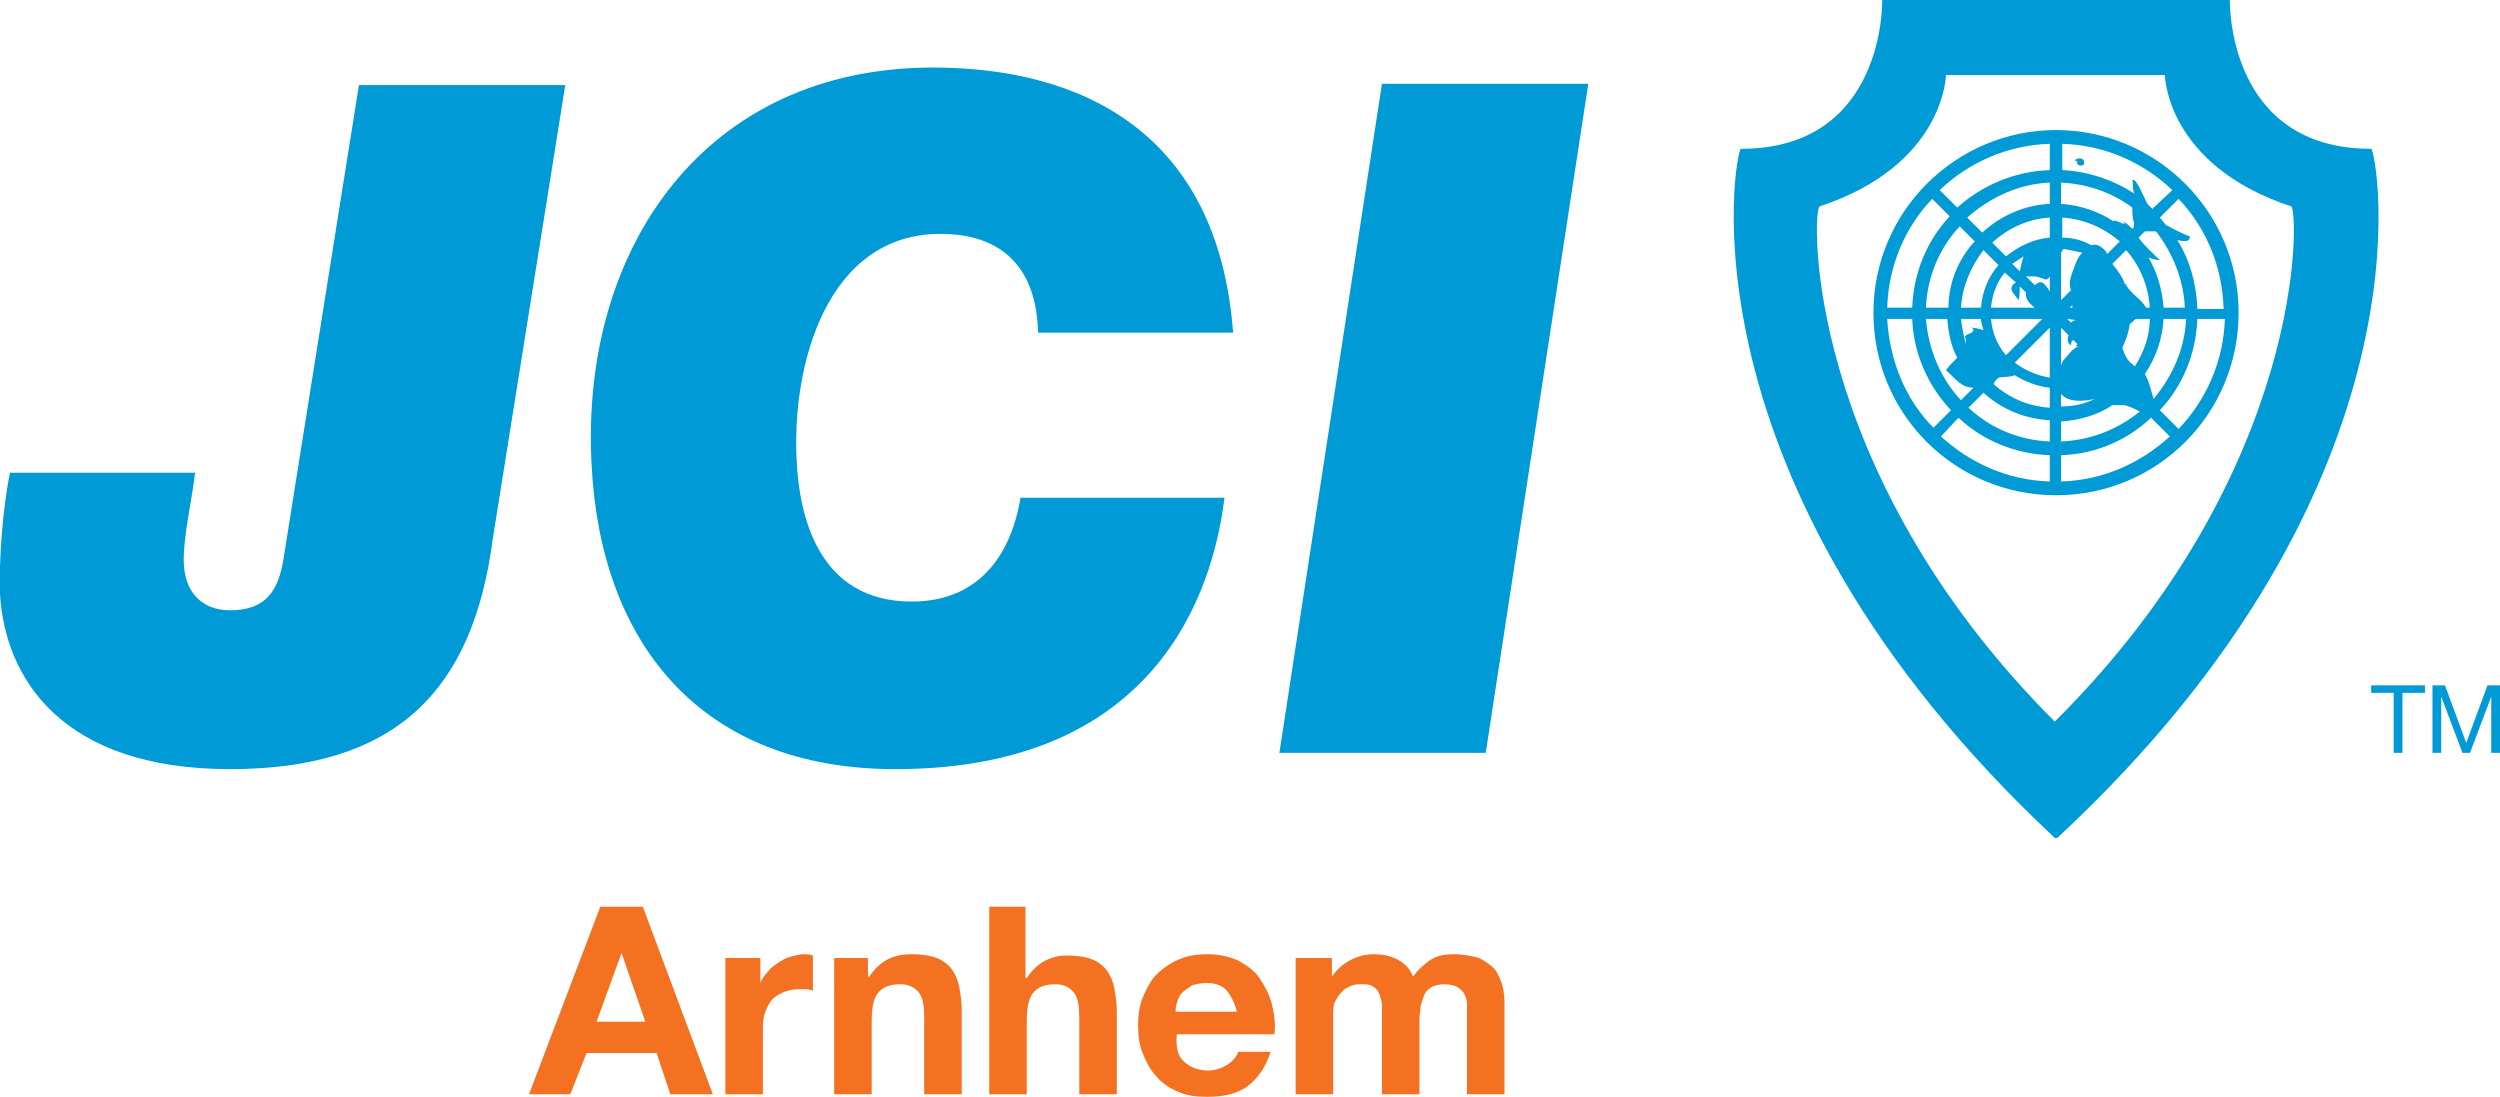
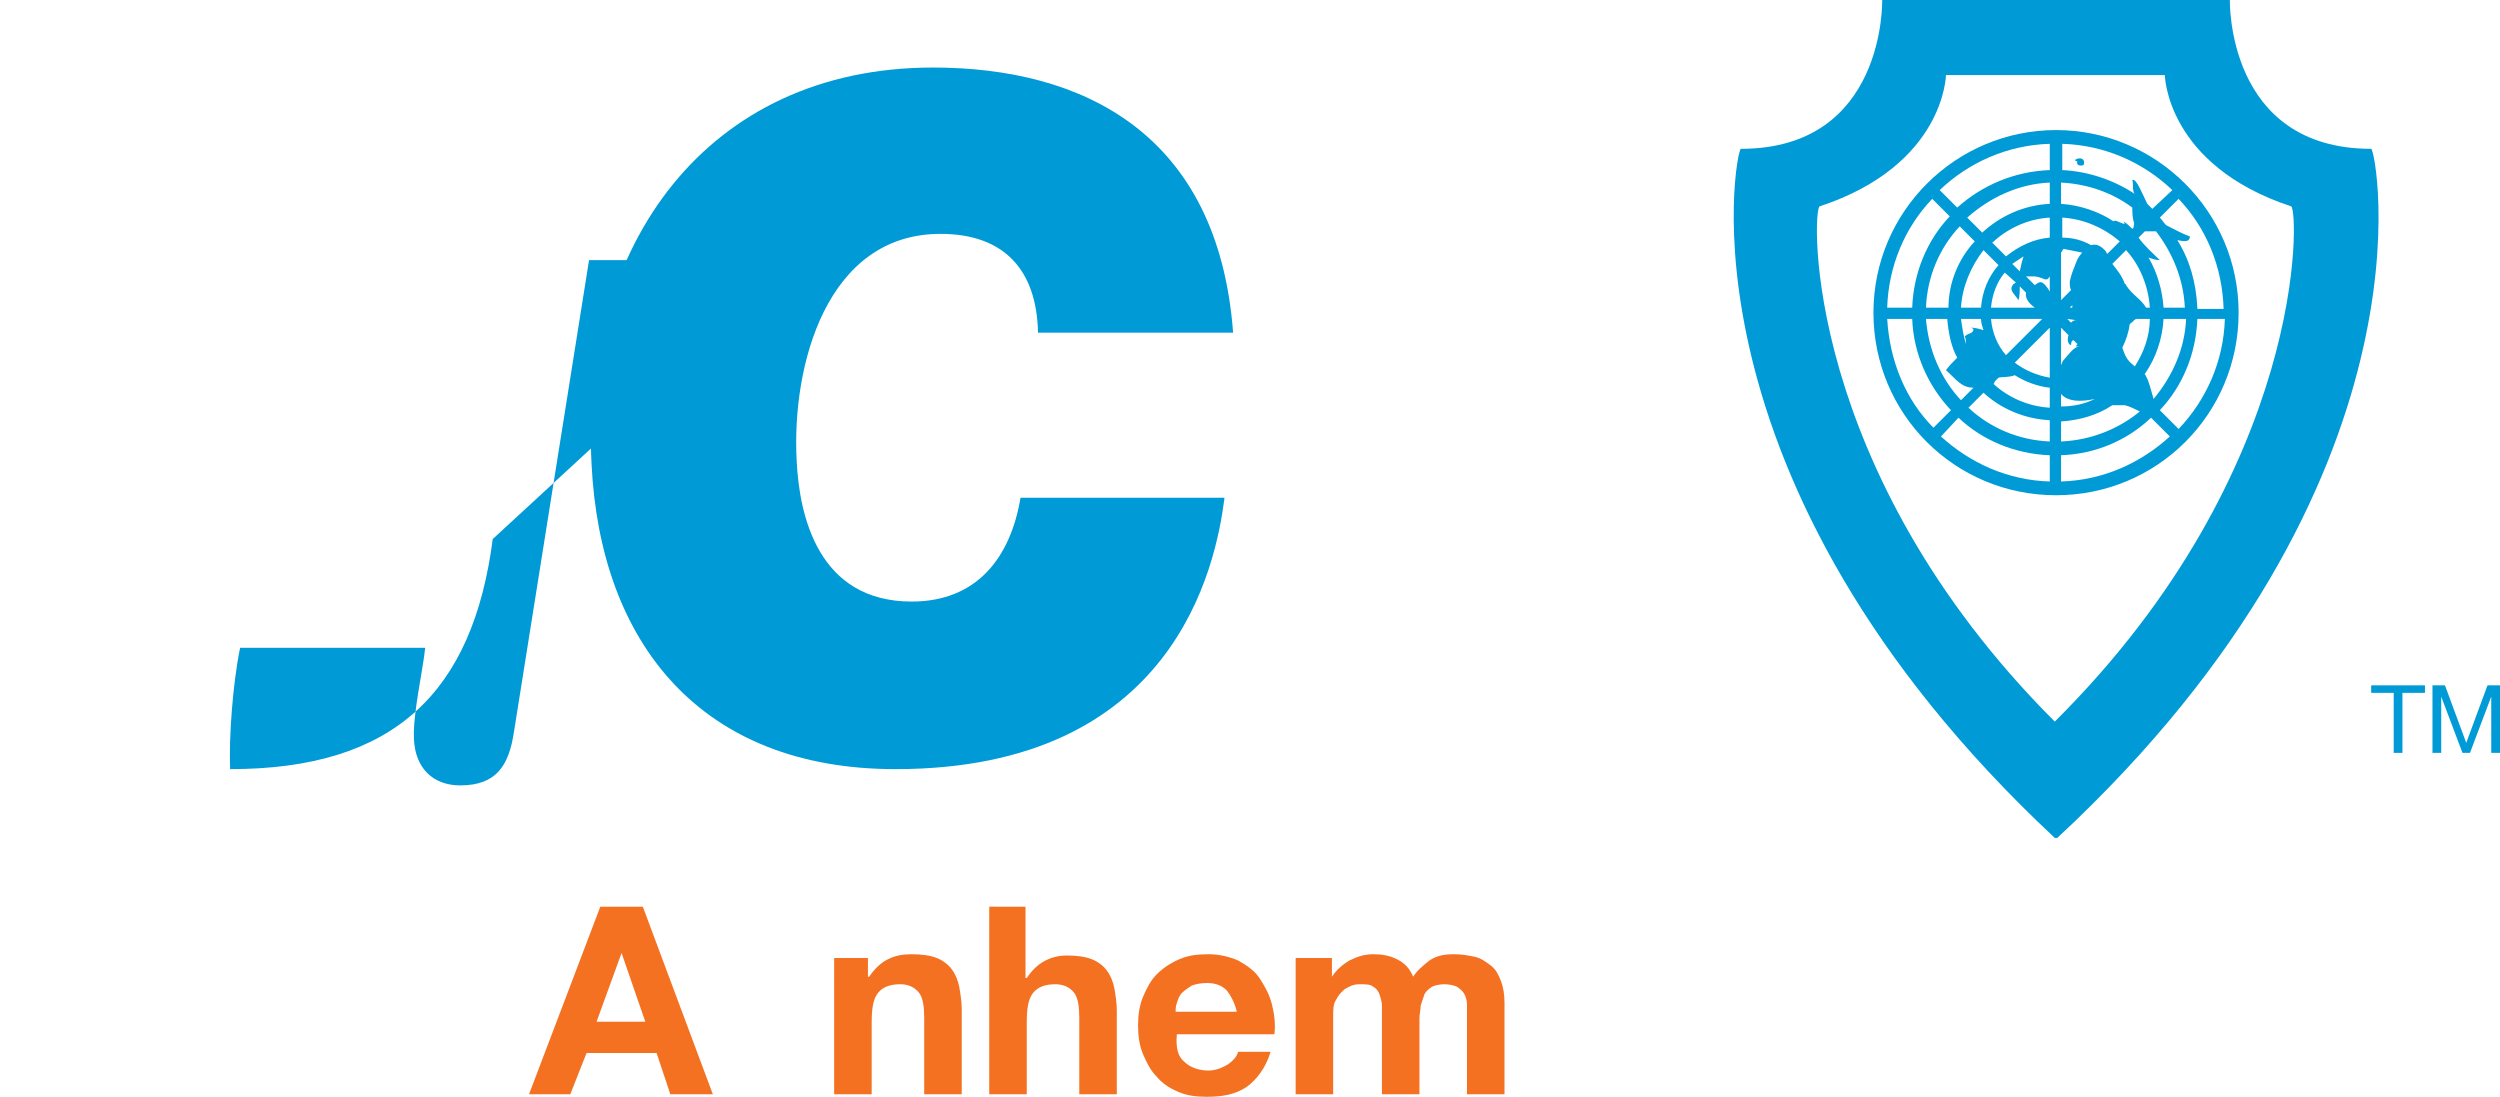
<svg xmlns="http://www.w3.org/2000/svg" version="1.1" id="Laag_1" x="0px" y="0px" viewBox="0 0 199.9 87.7" style="enable-background:new 0 0 199.9 87.7;" xml:space="preserve">
  <style type="text/css">
	.st0{fill:#009BD7;}
	.st1{fill:#F37121;}
</style>
  <g>
    <path class="st0" d="M189.6,11.9C178,11.9,178.3,0,178.3,0h-13.8h-0.2h-13.8c0,0,0.3,11.9-11.3,11.9c-0.4,0-5.6,26.4,25.1,55.1h0.2   C195.3,38.4,190,11.9,189.6,11.9z M164.3,57.7c-20.2-20.2-19.4-41-18.8-41.2c10-3.3,10.1-10.5,10.1-10.5h8.7h0.1h8.7   c0,0,0.1,7.2,10.1,10.5C183.8,16.7,184.6,37.5,164.3,57.7z" />
    <path class="st0" d="M164.4,10.4c-8,0-14.6,6.5-14.6,14.6c0,8.1,6.5,14.6,14.6,14.6c8.1,0,14.6-6.5,14.6-14.6   C179,16.9,172.4,10.4,164.4,10.4z M175.7,24.6c-0.1-2-0.6-3.8-1.6-5.4c0.5,0.1,1,0.2,1-0.3c-0.6-0.2-1.3-0.6-1.9-0.9   c-0.2-0.2-0.3-0.4-0.5-0.6l1.5-1.5c2.2,2.3,3.5,5.4,3.6,8.8H175.7z M150.9,24.6c0.1-3.3,1.4-6.4,3.6-8.7l1.4,1.4   c-1.8,1.9-2.9,4.5-3,7.3H150.9z M169.5,19.3l-1,1c-0.1-0.1-0.1-0.2-0.2-0.3c-0.4-0.4-0.7-0.5-1.1-0.4c-0.7-0.4-1.5-0.6-2.3-0.6   v-1.6C166.6,17.5,168.2,18.2,169.5,19.3z M161.1,29l2.8-2.8v4C162.8,30,161.9,29.6,161.1,29z M165.6,27.6c0-0.3,0.1-0.4,0.2-0.4   l0.3,0.3c0,0.1-0.1,0.1-0.1,0.2h0.3l0,0c-0.5,0-1,0.8-1.3,1.1c-0.1,0.1-0.1,0.2-0.2,0.4v-3l0.6,0.6   C165.3,27.1,165.3,27.5,165.6,27.6z M162.7,22.1c0.8,0.1,0.9,0.5,1.2,0v1.2c-0.1-0.1-0.1-0.2-0.2-0.3c-0.5-0.7-0.7-0.4-1-0.2   l-0.7-0.7C162.3,22.1,162.5,22.1,162.7,22.1z M161.5,21.7l-0.6-0.6c0.3-0.2,0.6-0.4,0.9-0.6C161.7,20.8,161.6,21.2,161.5,21.7z    M166,25.6c-0.2,0-0.3,0.1-0.4,0.2l-0.3-0.3L166,25.6C166,25.5,166,25.6,166,25.6z M165.5,24.6l0.2-0.2c0,0.1,0,0.1,0,0.2H165.5z    M166,21c-0.2,0.5-0.4,1-0.5,1.5c0,0.3,0,0.5,0.1,0.7l-0.8,0.8v-3.8c0.1-0.1,0.1-0.2,0.2-0.3c0.5,0.1,1,0.2,1.5,0.3   C166.3,20.4,166.1,20.7,166,21z M163.9,19c-1.3,0.1-2.5,0.7-3.5,1.5l-1.1-1.1c1.2-1.1,2.8-1.9,4.6-2V19z M161.2,22.6   c-0.1,0-0.1,0.1-0.2,0.1c-0.4,0.5,0,0.7,0.4,1.3c0.1-0.3,0.1-0.7,0.1-1.1l0.5,0.5c-0.1,0.5,0.3,0.9,0.7,1.2h-3.5   c0.1-1.1,0.5-2.1,1.1-2.8L161.2,22.6z M163.3,25.5l-2.9,2.9c-0.7-0.8-1.1-1.8-1.2-2.9H163.3z M159.4,30.7c0,0,0.1-0.1,0.1-0.2   l0.3-0.3c0.4-0.1,0.8,0,1.3-0.2c0.8,0.5,1.8,0.9,2.8,1v1.6C162.2,32.5,160.6,31.8,159.4,30.7C159.4,30.7,159.4,30.7,159.4,30.7z    M164.8,31.5c0.6,0.7,1.8,0.6,2.7,0.4c-0.8,0.4-1.7,0.6-2.7,0.6V31.5z M163.9,16.3c-2.1,0.1-4,1-5.4,2.3l-1.2-1.2   c1.8-1.6,4.1-2.7,6.6-2.8V16.3z M159.8,21.2c-0.8,0.9-1.3,2.1-1.4,3.4h-1.6c0.1-1.7,0.8-3.3,1.8-4.6L159.8,21.2z M158.4,25.5   c0,0.3,0.1,0.6,0.2,0.9c-0.3-0.1-0.7-0.2-1-0.2l0.2,0.1c0,0.4-0.4,0.3-0.7,0.6c0.1,0.2,0.1,0.4,0.1,0.6c-0.2-0.6-0.3-1.3-0.4-2   H158.4z M158.6,31.4c1.4,1.3,3.3,2.1,5.3,2.2v1.7c-2.5-0.1-4.8-1.1-6.5-2.7L158.6,31.4z M164.8,33.7c1.5-0.1,2.9-0.5,4.1-1.3   c0.3,0,0.6,0,1,0c0.4,0.1,0.8,0.3,1.2,0.5c-1.7,1.4-3.9,2.3-6.3,2.4V33.7z M170.7,29.3c-0.2-0.2-0.4-0.3-0.6-0.6   c-0.2-0.3-0.3-0.6-0.4-0.9c0.3-0.6,0.5-1.2,0.6-1.9c0.2-0.1,0.3-0.3,0.5-0.4h1.1C171.9,26.9,171.4,28.2,170.7,29.3z M171.6,24.6   c-0.4-0.7-1.1-1-1.6-1.8c0,0,0-0.1-0.1-0.1c-0.2-0.6-0.6-1.1-1-1.6l1.1-1.1c1.1,1.2,1.8,2.9,1.9,4.6H171.6z M170.5,18.3   c-0.2-0.2-0.4-0.4-0.7-0.6l0.1,0.2c-0.3,0-0.8-0.4-0.9-0.2c-1.2-0.8-2.7-1.3-4.2-1.4v-1.7c2.1,0.1,4.1,0.8,5.7,2   c0,0.4,0,0.7,0.1,1.1c0.1,0.2,0,0.3,0,0.5L170.5,18.3z M172.1,16.7c-0.1-0.1-0.3-0.3-0.4-0.4c-0.4-0.8-0.9-2.1-1.2-1.9   c0.1,0.3,0,0.6,0.1,0.9c0,0.1,0.1,0.2,0.1,0.2c-1.7-1.1-3.7-1.8-5.8-1.9v-2.1c3.4,0.1,6.5,1.5,8.8,3.7L172.1,16.7z M163.9,13.6   c-2.8,0.1-5.4,1.2-7.4,3l-1.4-1.4c2.3-2.2,5.4-3.6,8.8-3.7V13.6z M156.7,18.1l1.2,1.2c-1.3,1.4-2.1,3.3-2.1,5.3H154   C154.1,22.1,155.1,19.8,156.7,18.1z M155.7,25.5c0.1,1.1,0.3,2.2,0.8,3.1c-0.3,0.3-0.7,0.7-0.9,1c0.8,0.7,1.2,1.4,2.2,1.4l-1,1   c-1.6-1.7-2.6-4-2.8-6.5H155.7z M156.6,33.4c1.9,1.8,4.5,2.9,7.3,3v2.1c-3.4-0.1-6.4-1.5-8.7-3.6L156.6,33.4z M164.8,36.4   c2.8-0.1,5.3-1.2,7.2-3l1.5,1.5c-2.3,2.1-5.3,3.5-8.7,3.6V36.4z M171.6,30.1c0-0.1-0.1-0.1-0.1-0.2c0.9-1.3,1.4-2.8,1.5-4.4h1.8   c-0.1,2.4-1.1,4.6-2.6,6.4C172,31.2,171.8,30.4,171.6,30.1z M173,24.6c-0.1-1.4-0.5-2.8-1.2-4c0.3,0.1,0.6,0.2,0.9,0.2   c-0.6-0.6-1.2-1.1-1.7-1.8l0.5-0.5c0.1,0,0.2,0,0.3,0c0.3,0,0.4,0,0.6,0c1.3,1.7,2.2,3.8,2.3,6.1H173z M150.9,25.5h2   c0.1,2.8,1.3,5.4,3.1,7.3l-1.4,1.4C152.4,32,151.1,28.9,150.9,25.5z M174.2,34.3l-1.5-1.5c1.8-1.9,2.9-4.5,3-7.3h2.2   C177.8,28.9,176.4,32,174.2,34.3z" />
    <path class="st0" d="M165.9,12.8c0,0,0.1,0.1,0.2,0.1c-0.1,0.3,0.2,0.4,0.5,0.3C166.8,12.7,166.3,12.5,165.9,12.8z" />
  </g>
-   <path class="st0" d="M39.4,43.1c-1.6,12.3-7.9,18.4-21,18.4c-13.5,0-18-7.3-18.4-14c-0.1-2.5,0.2-6.8,0.8-9.7h14.8  c-0.2,1.9-1,5.3-0.9,7.3c0.1,2.3,1.5,3.7,3.7,3.7c2.9,0,3.9-1.6,4.3-4.3l6-37.7h16.5L39.4,43.1z" />
+   <path class="st0" d="M39.4,43.1c-1.6,12.3-7.9,18.4-21,18.4c-0.1-2.5,0.2-6.8,0.8-9.7h14.8  c-0.2,1.9-1,5.3-0.9,7.3c0.1,2.3,1.5,3.7,3.7,3.7c2.9,0,3.9-1.6,4.3-4.3l6-37.7h16.5L39.4,43.1z" />
  <path class="st0" d="M97.9,39.9c-0.7,5.4-4,21.6-26.3,21.6c-15.5,0-23.6-10-24.3-24.4C46.4,19.8,56.4,5.4,74.6,5.4  c11.9,0,22.8,5.2,24,21.2H83c-0.1-5-2.7-7.9-7.8-7.9c-9.1,0-11.9,10.5-11.5,18.1c0.2,4.4,1.7,11.3,9.2,11.3c5.2,0,7.9-3.5,8.7-8.3  h16.3V39.9z" />
-   <path class="st0" d="M110.5,6.7H127l-8.2,53.5h-16.5L110.5,6.7z" />
  <g>
    <path class="st0" d="M191.4,55.4h-1.8v-0.6h4.3v0.6h-1.8v4.8h-0.7V55.4z" />
    <path class="st0" d="M194.5,54.8h1l1.7,4.6l1.7-4.6h1v5.4h-0.7v-4.5l0,0l-1.7,4.5h-0.6l-1.7-4.5l0,0v4.5h-0.7V54.8z" />
  </g>
  <g>
    <path class="st1" d="M51.4,72.5l5.6,15h-3.4l-1.1-3.3h-5.6l-1.3,3.3h-3.3l5.7-15H51.4z M51.6,81.7l-1.9-5.5l0,0l-2,5.5H51.6z" />
-     <path class="st1" d="M60.8,76.6v2l0,0c0.1-0.3,0.3-0.6,0.6-0.9c0.2-0.3,0.5-0.5,0.8-0.7s0.6-0.4,1-0.5s0.7-0.2,1.1-0.2   c0.2,0,0.4,0,0.7,0.1v2.8c-0.1,0-0.3-0.1-0.5-0.1s-0.4,0-0.6,0c-0.5,0-1,0.1-1.4,0.3c-0.4,0.2-0.7,0.4-0.9,0.7   c-0.2,0.3-0.4,0.7-0.5,1.1S61,82.1,61,82.6v4.9h-3V76.6H60.8z" />
    <path class="st1" d="M69.4,76.6v1.5h0.1c0.4-0.6,0.9-1.1,1.5-1.4s1.2-0.4,1.9-0.4c0.8,0,1.5,0.1,2,0.3c0.5,0.2,0.9,0.5,1.2,0.9   c0.3,0.4,0.5,0.9,0.6,1.4c0.1,0.6,0.2,1.2,0.2,1.8v6.8h-3v-6.1c0-0.9-0.1-1.6-0.4-2s-0.8-0.7-1.5-0.7c-0.8,0-1.4,0.2-1.8,0.7   s-0.5,1.3-0.5,2.4v5.7h-3V76.6H69.4z" />
    <path class="st1" d="M82,72.5v5.7h0.1c0.4-0.6,0.9-1.1,1.5-1.4s1.2-0.4,1.7-0.4c0.8,0,1.5,0.1,2,0.3c0.5,0.2,0.9,0.5,1.2,0.9   c0.3,0.4,0.5,0.9,0.6,1.4c0.1,0.6,0.2,1.2,0.2,1.8v6.7h-3v-6.1c0-0.9-0.1-1.6-0.4-2s-0.8-0.7-1.5-0.7c-0.8,0-1.4,0.2-1.8,0.7   s-0.5,1.3-0.5,2.4v5.7h-3v-15H82z" />
    <path class="st1" d="M94.7,84.9c0.4,0.4,1.1,0.7,1.9,0.7c0.6,0,1.1-0.2,1.6-0.5c0.4-0.3,0.7-0.6,0.8-1h2.6   c-0.4,1.3-1.1,2.2-1.9,2.8c-0.9,0.6-1.9,0.8-3.2,0.8c-0.9,0-1.6-0.1-2.3-0.4c-0.7-0.3-1.3-0.7-1.7-1.2c-0.5-0.5-0.8-1.1-1.1-1.8   C91.1,83.6,91,82.8,91,82s0.1-1.6,0.4-2.3c0.3-0.7,0.6-1.3,1.1-1.8s1.1-0.9,1.8-1.2c0.7-0.3,1.4-0.4,2.3-0.4s1.7,0.2,2.4,0.5   c0.7,0.4,1.3,0.8,1.7,1.4c0.4,0.6,0.8,1.3,1,2.1c0.2,0.8,0.3,1.6,0.2,2.4h-7.8C94,83.8,94.2,84.5,94.7,84.9z M98.1,79.2   c-0.4-0.4-0.9-0.6-1.6-0.6c-0.5,0-0.9,0.1-1.2,0.2c-0.3,0.2-0.6,0.4-0.8,0.6c-0.2,0.2-0.3,0.5-0.4,0.8S94,80.7,94,80.9h4.9   C98.7,80.1,98.4,79.6,98.1,79.2z" />
    <path class="st1" d="M106.5,76.6v1.5l0,0c0.4-0.6,0.9-1,1.4-1.3c0.6-0.3,1.2-0.5,1.9-0.5c0.7,0,1.3,0.1,1.9,0.4s1,0.7,1.3,1.4   c0.3-0.5,0.8-0.9,1.3-1.3c0.6-0.4,1.2-0.5,2-0.5c0.6,0,1.1,0.1,1.6,0.2s0.9,0.4,1.3,0.7c0.4,0.3,0.6,0.7,0.8,1.2   c0.2,0.5,0.3,1.1,0.3,1.8v7.3h-3v-6.2c0-0.4,0-0.7,0-1s-0.1-0.6-0.2-0.8c-0.1-0.2-0.3-0.4-0.6-0.6c-0.2-0.1-0.6-0.2-1-0.2   s-0.8,0.1-1,0.2c-0.3,0.2-0.5,0.4-0.6,0.6c-0.1,0.3-0.2,0.6-0.3,0.9c0,0.3-0.1,0.7-0.1,1v6.1h-3v-6.1c0-0.3,0-0.6,0-1   c0-0.3-0.1-0.6-0.2-0.9s-0.3-0.5-0.5-0.6c-0.2-0.2-0.6-0.2-1.1-0.2c-0.1,0-0.3,0-0.6,0.1c-0.2,0.1-0.5,0.2-0.7,0.4   c-0.2,0.2-0.4,0.4-0.6,0.8c-0.2,0.3-0.2,0.8-0.2,1.3v6.2h-3V76.6H106.5z" />
  </g>
</svg>